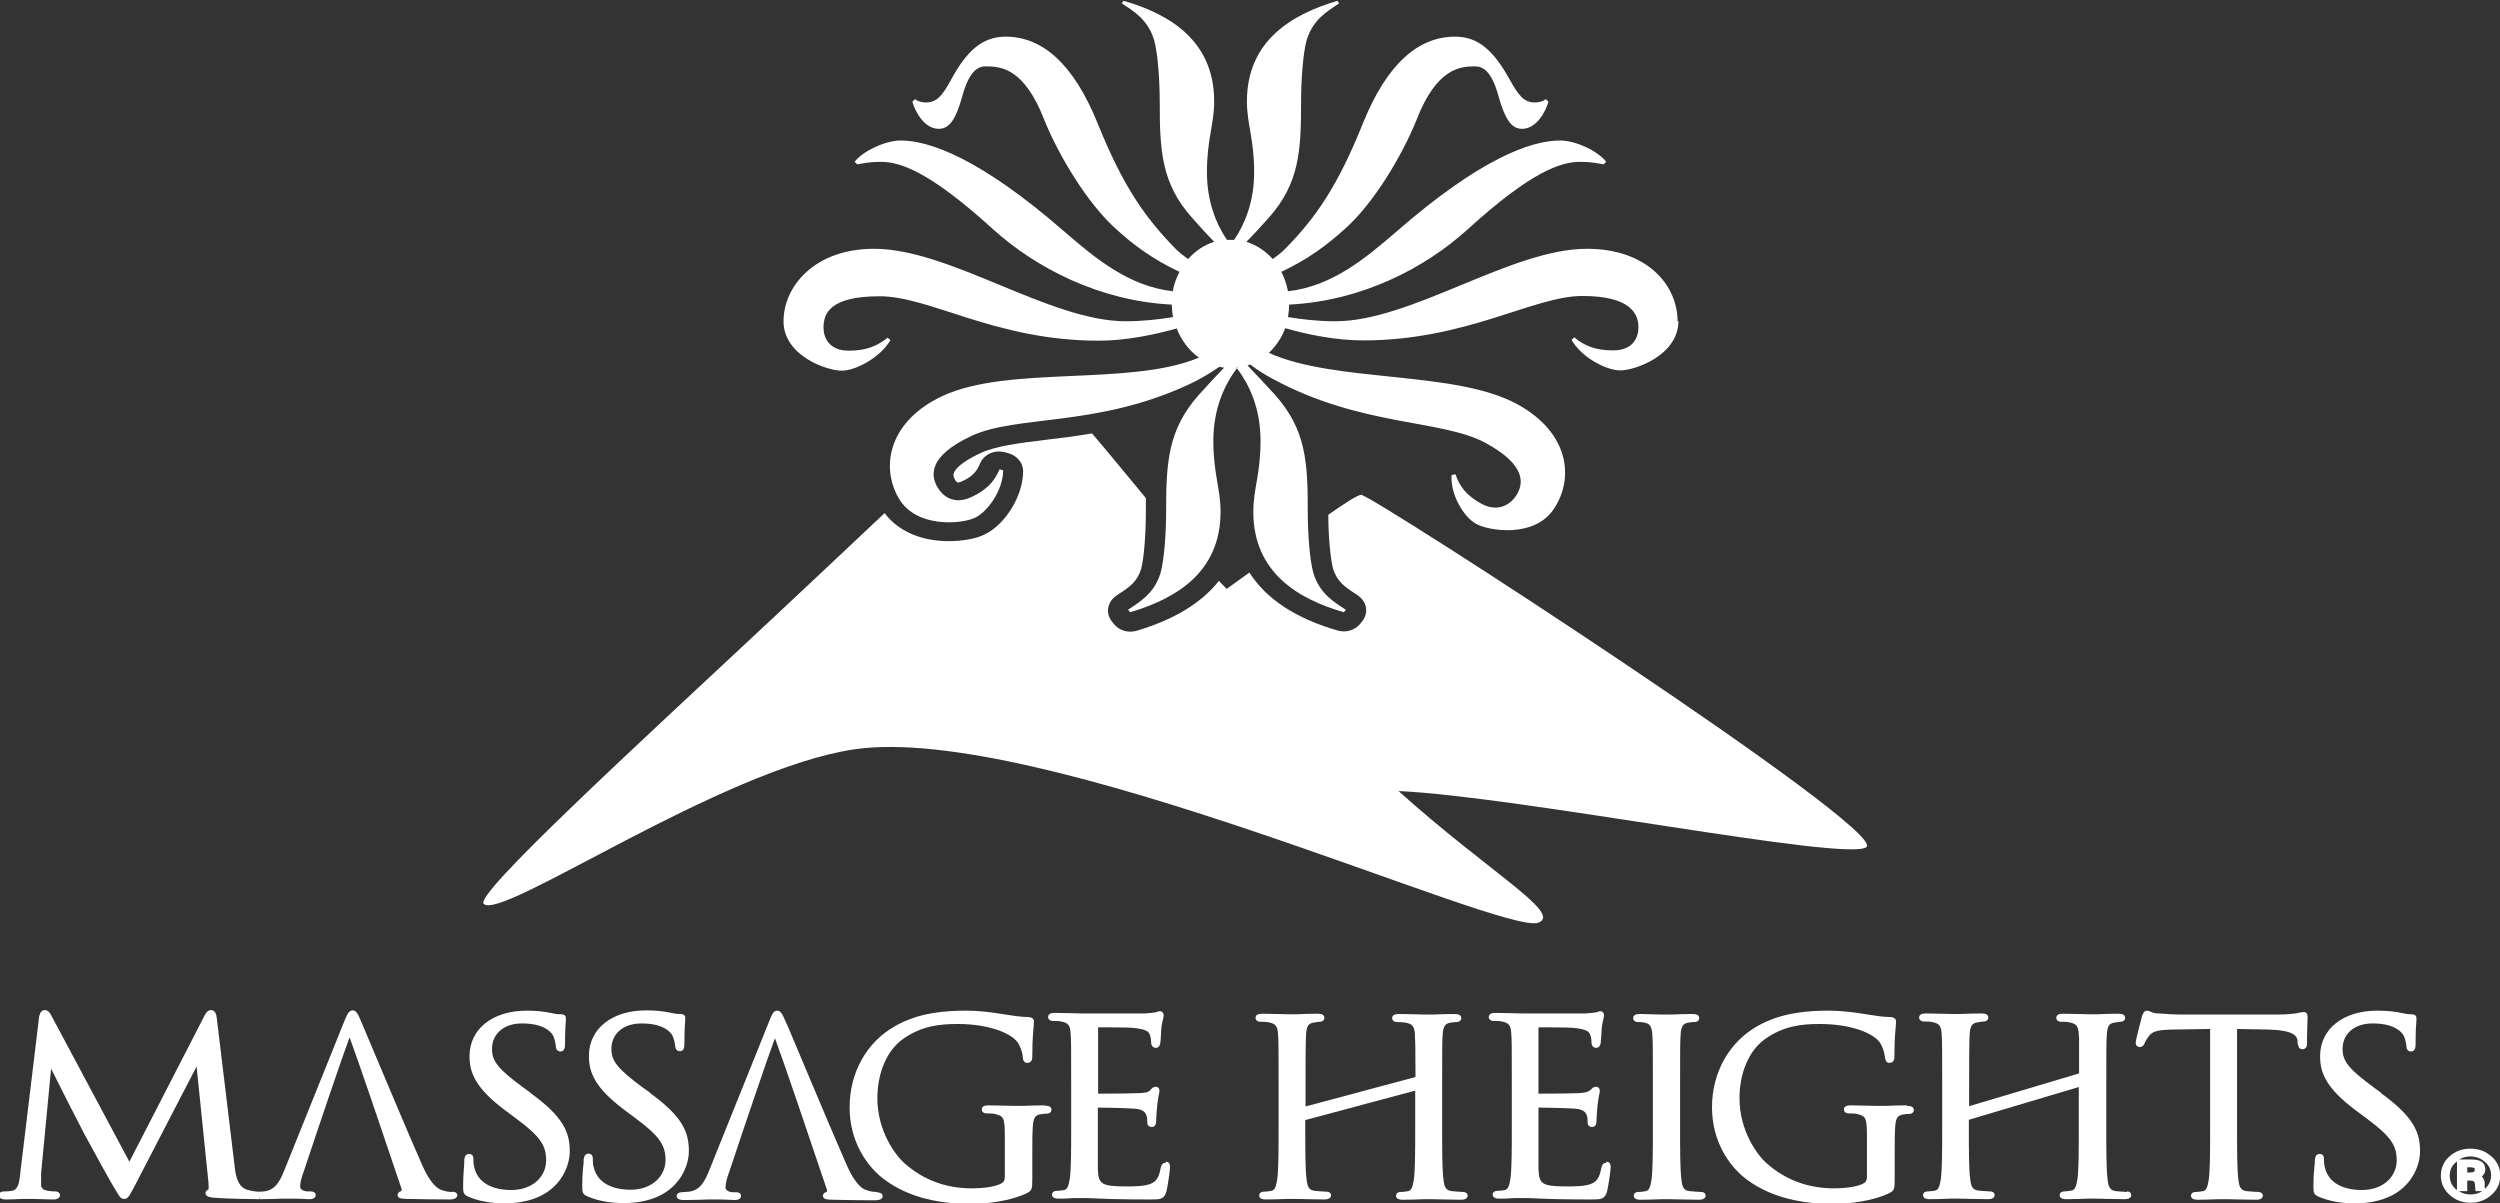
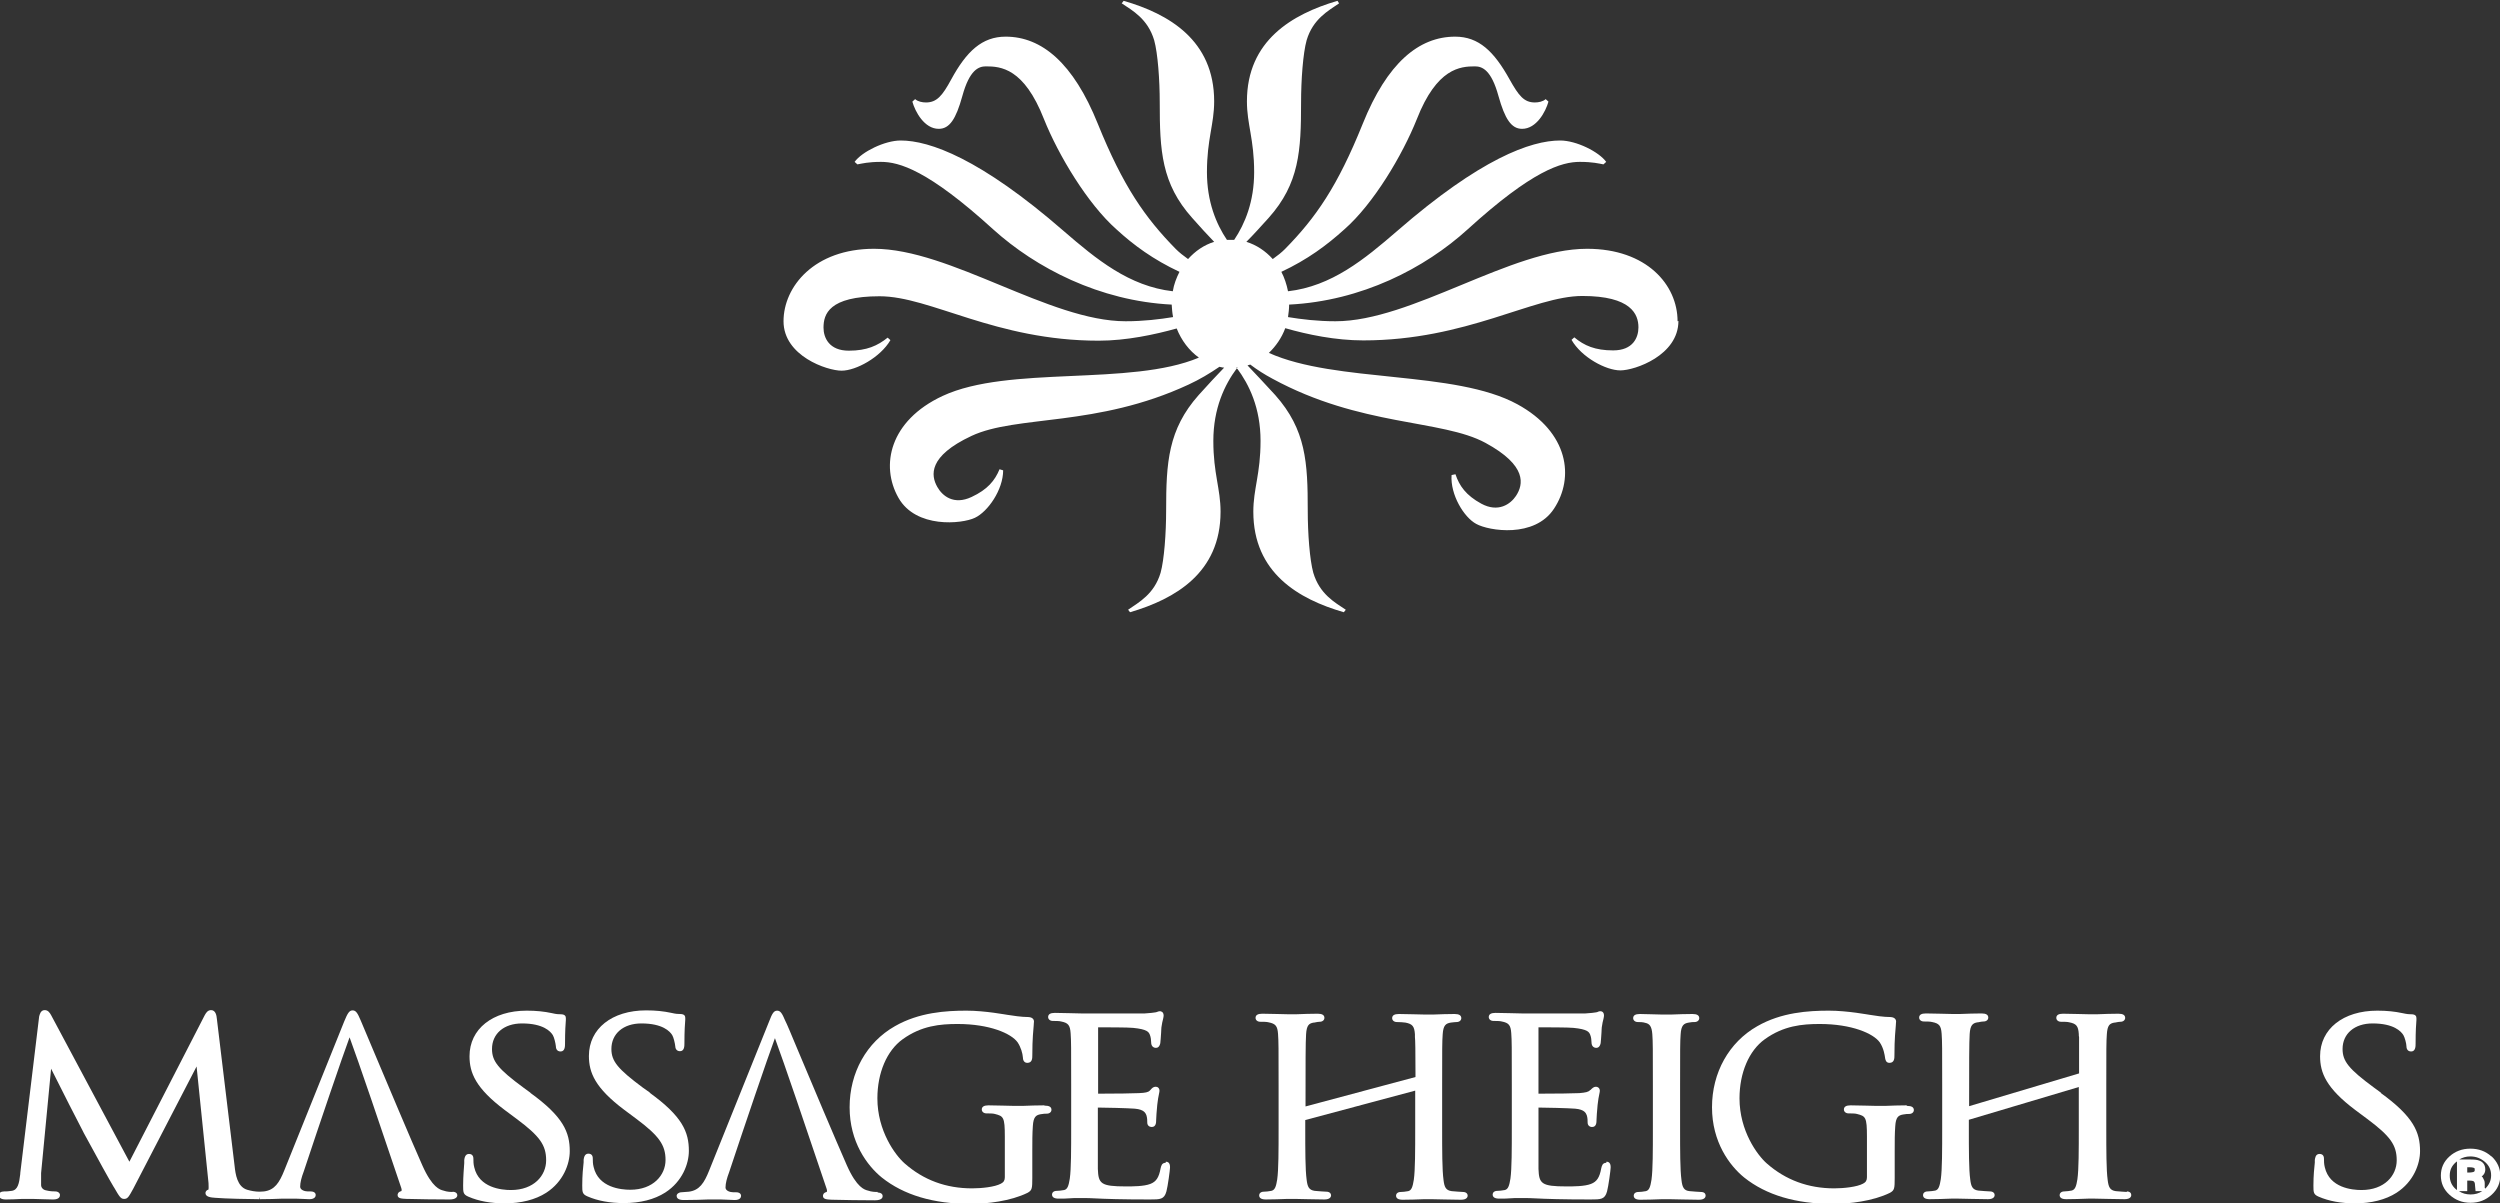
<svg xmlns="http://www.w3.org/2000/svg" id="Layer_1" data-name="Layer 1" viewBox="0 0 90.04 43.34">
  <rect x="0" y="0" width="90.04" height="43.34" fill="#333333" stroke="none" />
  <defs>
    <style>
      .cls-1 {
        fill: #fff;
      }
    </style>
  </defs>
  <g>
    <path class="cls-1" d="m16.33,42.93c-.09,0-.22,0-.36-.05-.12-.03-.4-.1-.76-.91-.41-.92-1.27-2.97-1.79-4.2-.22-.53-.39-.92-.43-1.02-.11-.26-.17-.36-.29-.36s-.18.1-.3.39l-2.16,5.37c-.18.45-.35.71-.73.76-.05,0-.11.01-.16.01-.16,0-.31-.03-.45-.07-.36-.11-.42-.57-.45-.85l-.64-5.31c-.01-.11-.04-.31-.21-.31-.13,0-.19.12-.23.19l-2.71,5.27-2.82-5.28c-.05-.09-.11-.18-.23-.18-.15,0-.18.16-.2.23l-.68,5.64v.03c-.04.35-.09.58-.31.61-.13.02-.19.02-.27.02-.11,0-.19.05-.19.13,0,.06.03.16.25.16.16,0,.41-.01.59-.02.1,0,.18,0,.21,0,.02,0,.08,0,.17,0,.19,0,.47.02.72.02.06,0,.26,0,.26-.16,0-.07-.07-.13-.17-.13-.05,0-.19,0-.34-.04-.1-.02-.17-.1-.17-.19,0-.15,0-.3,0-.43l.36-3.76c.3.61,1.07,2.11,1.14,2.24l.04.08c.56,1.03.92,1.68,1.07,1.93l.02.03c.19.33.24.41.36.41.13,0,.17-.08.33-.37l2.28-4.4.43,4.2c.01.12,0,.2,0,.23-.09.03-.11.09-.11.13,0,.14.2.16.35.17.33.03,1.29.05,1.58.05v-.08s0,0,0,0l.02.08c.29,0,.62-.01.83-.02.1,0,.18,0,.22,0,.04,0,.13,0,.24,0,.16,0,.36.02.5.02.21,0,.23-.11.23-.15,0-.03-.01-.13-.19-.13h-.1c-.1,0-.27-.05-.27-.17,0-.15.05-.34.13-.55.56-1.69,1.39-4.13,1.65-4.83.28.75,1.22,3.51,1.86,5.42.03.08.01.12,0,.12-.12.03-.13.11-.13.14,0,.13.15.13.33.14h.04c.42.01.96.02,1.5.02.24,0,.28-.1.28-.15,0-.04-.02-.13-.19-.13Z" />
    <path class="cls-1" d="m31.62,42.93c-.09,0-.22,0-.36-.05-.12-.03-.4-.1-.76-.91-.4-.91-1.26-2.94-1.77-4.16-.23-.55-.4-.96-.45-1.05-.11-.26-.17-.36-.29-.36s-.18.1-.29.39l-2.16,5.37c-.18.45-.35.71-.73.76-.07,0-.2.02-.26.02-.1,0-.18.06-.18.13,0,.15.2.15.27.15.3,0,.64-.01.86-.02.1,0,.18,0,.22,0,.04,0,.13,0,.24,0,.16,0,.36.02.5.02.21,0,.23-.11.23-.15,0-.03-.01-.13-.19-.13h-.1c-.1,0-.27-.05-.27-.17,0-.15.05-.34.13-.55.56-1.69,1.39-4.13,1.65-4.83.28.75,1.22,3.51,1.86,5.42.03.08.01.12,0,.12-.12.03-.13.11-.13.14,0,.13.15.13.33.14h.04c.42.01.96.02,1.5.02.25,0,.28-.1.28-.15,0-.04-.02-.13-.19-.13Z" />
    <path class="cls-1" d="m19.11,39.36l-.26-.19c-.91-.67-1.13-.95-1.13-1.39,0-.55.43-.92,1.08-.92.77,0,1.03.29,1.11.42.05.08.1.3.11.4,0,.06.02.19.17.19.16,0,.16-.19.16-.28,0-.46.02-.73.03-.85,0-.04,0-.06,0-.07,0-.07-.03-.14-.19-.14-.07,0-.14,0-.31-.04-.28-.06-.56-.09-.91-.09-1.23,0-2.06.66-2.06,1.64,0,.6.22,1.15,1.27,1.94l.43.32c.83.62,1.06.94,1.06,1.49s-.44,1.07-1.27,1.07c-.34,0-1.15-.08-1.32-.82-.03-.11-.03-.23-.03-.3,0-.04,0-.18-.16-.18-.14,0-.16.15-.17.22,0,.03,0,.06,0,.11-.01.17-.04.47-.04.81,0,.24,0,.32.19.4.37.16.8.24,1.31.24.58,0,1.1-.13,1.49-.38.62-.4.85-1.04.85-1.5,0-.68-.23-1.24-1.42-2.1Z" />
    <path class="cls-1" d="m23.42,39.36l-.27-.19c-.9-.67-1.13-.95-1.13-1.39,0-.55.43-.92,1.08-.92.77,0,1.03.29,1.11.42.05.08.1.3.11.4,0,.06.03.18.17.18.16,0,.16-.19.16-.28,0-.46.02-.73.03-.85,0-.04,0-.06,0-.07,0-.07-.03-.14-.19-.14-.07,0-.14,0-.31-.04-.28-.06-.56-.09-.91-.09-1.23,0-2.06.66-2.06,1.64,0,.6.22,1.15,1.27,1.94l.43.32c.83.62,1.06.95,1.06,1.49s-.44,1.07-1.27,1.07c-.34,0-1.15-.08-1.32-.82-.03-.11-.03-.23-.03-.3,0-.04,0-.18-.16-.18-.14,0-.16.15-.17.22v.09c-.02.18-.05.47-.05.83,0,.24,0,.32.19.4.37.16.8.24,1.31.24.59,0,1.1-.13,1.49-.38.62-.4.85-1.04.85-1.5,0-.68-.23-1.24-1.42-2.1Z" />
    <path class="cls-1" d="m37.6,39.81c-.2,0-.56.01-.78.02-.08,0-.14,0-.15,0-.01,0-.06,0-.12,0-.2,0-.63-.02-.95-.02-.16,0-.24.05-.24.15,0,.08.07.14.17.14.09,0,.24,0,.3.02.31.08.36.11.36.81v1.47c0,.11-.04.18-.14.23-.22.12-.69.17-1.04.17-.94,0-1.75-.3-2.43-.9-.34-.3-.98-1.17-.98-2.34,0-.92.34-1.72.91-2.13.68-.49,1.35-.55,1.98-.55,1.15,0,1.93.34,2.16.66.12.18.18.4.19.54,0,.08.03.2.16.2.18,0,.18-.17.18-.27,0-.63.04-.92.05-1.08,0-.06.01-.11.01-.14,0-.04-.02-.15-.2-.16-.25,0-.57-.05-.76-.08-.03,0-.79-.15-1.47-.15-.74,0-1.71.06-2.58.56-1.02.58-1.63,1.67-1.63,2.92s.63,2.1,1.16,2.53c.79.63,1.86.95,3.19.95.6,0,1.45-.1,2.06-.4.16-.09.17-.15.17-.54v-.97c0-.36,0-.62.02-.9.02-.32.11-.39.28-.42.11-.02.16-.02.22-.02.1,0,.17-.06.17-.14,0-.1-.08-.15-.24-.15Z" />
    <path class="cls-1" d="m41.98,41.88c-.14,0-.16.12-.18.2-.06.33-.16.48-.37.56-.23.09-.64.09-.88.09-.91,0-.99-.1-1.01-.63,0-.13,0-.69,0-1.09,0-.16,0-.3,0-.38v-.74c.22,0,1.08.02,1.33.04.35.03.39.17.42.24.03.1.03.18.03.26,0,.11.08.16.16.16.16,0,.16-.17.16-.25,0-.06.02-.37.04-.55.02-.17.04-.3.06-.38.01-.06.02-.09.02-.12,0-.11-.07-.15-.14-.15-.08,0-.13.05-.19.12l-.02.02c-.06.06-.16.08-.39.09-.16.01-.85.02-1.47.02h0v-2.39h0c.21,0,1.11,0,1.26.02.51.05.56.15.6.24.04.09.05.22.05.28,0,.18.13.2.17.2.06,0,.13-.03.16-.17.01-.07.02-.24.03-.39,0-.08.01-.15.01-.18.02-.14.04-.23.06-.3.01-.05.02-.09.02-.12,0-.15-.11-.16-.13-.16-.05,0-.09.02-.12.03-.01,0-.03.01-.04.01-.06.01-.2.03-.39.04-.21,0-2.09,0-2.17,0-.01,0-.06,0-.12,0-.2,0-.63-.02-.95-.02-.16,0-.24.05-.24.15,0,.08.07.14.17.14.08,0,.24,0,.3.02.25.05.32.13.34.42.02.27.02.52.02,1.86v1.52c0,.81,0,1.51-.05,1.86-.04.25-.08.38-.2.41-.11.02-.2.03-.27.03-.12,0-.17.07-.17.13,0,.1.08.15.24.15.12,0,.3,0,.55-.02.15,0,.29,0,.35,0h.03c.08,0,.2,0,.36.01.37.02.99.04,1.99.04.38,0,.52,0,.6-.29.05-.18.13-.78.13-.86,0-.06,0-.21-.15-.21Z" />
    <path class="cls-1" d="m52.7,42.93c-.08,0-.29-.02-.42-.03-.21-.03-.26-.15-.29-.4-.05-.36-.05-1.06-.05-1.87v-1.52c0-1.35,0-1.59.02-1.86.02-.32.11-.39.29-.42.1-.01.15-.02.21-.02.1,0,.17-.06.17-.14,0-.1-.08-.15-.24-.15-.2,0-.56.01-.78.02-.08,0-.14,0-.15,0-.01,0-.06,0-.13,0-.2,0-.63-.02-.95-.02-.16,0-.24.05-.24.15,0,.08.07.14.17.14s.24.01.31.02c.25.05.32.13.34.42v.1q.02.14.02,1.28v.16l-3.96,1.06v-.14c0-1.36,0-2.19.02-2.46.02-.32.1-.39.27-.42h.02c.1-.02.15-.03.2-.03.1,0,.17-.06.17-.14,0-.1-.08-.15-.24-.15-.21,0-.56.01-.78.02-.08,0-.14,0-.15,0-.01,0-.06,0-.12,0-.2,0-.63-.02-.95-.02-.16,0-.24.05-.24.15,0,.08.07.14.17.14.08,0,.24,0,.3.02.25.05.32.13.34.42.02.27.02.52.02,1.86v1.52c0,.81,0,1.51-.05,1.86-.04.25-.08.38-.21.41-.11.02-.2.03-.27.03-.12,0-.17.07-.17.13,0,.1.08.15.24.15.2,0,.56-.01.78-.02.08,0,.14,0,.16,0,.01,0,.05,0,.11,0,.21,0,.66.02,1.06.02.22,0,.24-.11.24-.15,0-.06-.05-.13-.17-.13-.08,0-.29-.02-.42-.03-.21-.03-.26-.15-.29-.4-.05-.36-.05-1.06-.05-1.87v-.28l3.96-1.06v1.35c0,.81,0,1.51-.05,1.86-.04.25-.08.38-.2.41-.11.02-.2.03-.27.03-.12,0-.17.07-.17.13,0,.1.08.15.24.15.2,0,.56-.01.77-.02.08,0,.14,0,.16,0,.01,0,.05,0,.11,0,.21,0,.66.02,1.06.02.22,0,.24-.11.24-.15,0-.06-.05-.13-.17-.13Z" />
    <path class="cls-1" d="m57.85,41.88c-.14,0-.16.12-.18.2-.06.33-.16.48-.37.56-.23.09-.63.09-.88.09-.91,0-.99-.1-1.01-.63,0-.13,0-.69,0-1.09,0-.16,0-.3,0-.38v-.74c.21,0,1.08.02,1.32.04.35.03.39.17.42.24.03.1.03.18.03.26,0,.09.06.16.16.16.16,0,.16-.17.16-.25,0-.05.02-.37.04-.55.02-.17.04-.3.06-.38.01-.06.02-.09.02-.12,0-.11-.08-.15-.14-.15-.08,0-.13.05-.2.12h-.01c-.06.07-.16.09-.39.11-.16.01-.85.02-1.47.02h0v-2.39h0c.21,0,1.11,0,1.26.02.51.05.56.15.6.24.04.09.05.22.05.28,0,.18.13.2.17.2.06,0,.13-.03.16-.17.01-.07.02-.24.03-.39,0-.08.01-.15.01-.18.02-.14.04-.23.06-.3.01-.05.02-.09.02-.12,0-.15-.1-.16-.13-.16-.05,0-.09.02-.11.03-.01,0-.03.01-.04.01-.06.01-.2.03-.39.04-.21,0-2.09,0-2.17,0-.01,0-.06,0-.12,0-.2,0-.63-.02-.95-.02-.16,0-.24.05-.24.15,0,.08.07.14.17.14.08,0,.24,0,.3.02.25.05.32.13.34.42.02.27.02.52.02,1.86v1.52c0,.81,0,1.51-.05,1.86-.04.25-.08.38-.2.41-.11.02-.2.03-.27.03-.12,0-.17.07-.17.13,0,.1.08.15.24.15.12,0,.3,0,.55-.02.15,0,.29,0,.35,0h.03c.08,0,.2,0,.36.01.37.02.99.04,1.99.04.38,0,.52,0,.6-.29.05-.18.13-.78.13-.86,0-.06,0-.21-.15-.21Z" />
    <path class="cls-1" d="m61.26,42.93c-.07,0-.28-.02-.41-.03-.19-.02-.26-.12-.29-.4-.05-.36-.05-1.06-.05-1.87v-1.52c0-1.35,0-1.59.02-1.86.02-.32.11-.39.29-.42.1-.02.15-.02.21-.02.1,0,.17-.06.17-.14,0-.1-.08-.15-.24-.15-.2,0-.56.01-.78.02-.08,0-.14,0-.16,0s-.07,0-.15,0c-.2,0-.58-.02-.81-.02-.16,0-.24.05-.24.15,0,.08.07.14.17.14.07,0,.18,0,.27.03.14.03.23.11.25.41.02.27.02.52.02,1.86v1.52c0,.81,0,1.51-.05,1.86-.04.25-.08.38-.2.41-.11.02-.2.03-.27.03-.12,0-.17.07-.17.13,0,.1.08.15.24.15.2,0,.56-.01.78-.02.08,0,.14,0,.16,0,.01,0,.05,0,.11,0,.21,0,.66.02,1.06.02.22,0,.24-.11.24-.15,0-.07-.05-.13-.17-.13Z" />
    <path class="cls-1" d="m68.66,39.81c-.2,0-.56.01-.78.02-.08,0-.14,0-.16,0-.01,0-.06,0-.12,0-.2,0-.63-.02-.95-.02-.16,0-.24.05-.24.15,0,.08.07.14.17.14.08,0,.24,0,.3.02.31.08.36.11.36.81v1.47c0,.11-.04.18-.14.23-.22.12-.7.17-1.04.17-.93,0-1.75-.3-2.43-.9-.34-.3-.98-1.17-.98-2.34,0-.92.34-1.72.91-2.13.68-.49,1.35-.55,1.98-.55,1.15,0,1.93.34,2.16.66.15.22.18.48.19.54.01.08.03.2.16.2.18,0,.18-.17.18-.27,0-.63.04-.92.05-1.08,0-.06.01-.11.01-.14,0-.04-.02-.15-.2-.16-.25,0-.57-.05-.75-.08-.03,0-.79-.15-1.47-.15-.74,0-1.71.06-2.58.56-1.02.58-1.63,1.67-1.63,2.92s.63,2.1,1.16,2.53c.79.63,1.86.95,3.19.95.6,0,1.45-.1,2.06-.4.16-.09.17-.15.17-.54v-.97c0-.36,0-.62.02-.89.02-.32.11-.39.28-.42.11-.02.16-.02.22-.02.1,0,.17-.06.17-.14,0-.1-.08-.15-.24-.15Z" />
    <path class="cls-1" d="m76.61,42.93c-.07,0-.28-.02-.41-.03-.21-.03-.26-.15-.29-.4-.05-.36-.05-1.06-.05-1.87v-1.52c0-1.35,0-1.59.02-1.86.02-.32.1-.39.27-.42h.02c.1-.02.15-.03.2-.03.1,0,.17-.06.17-.14,0-.1-.08-.15-.24-.15-.2,0-.56.01-.78.02-.08,0-.14,0-.15,0-.01,0-.06,0-.12,0-.2,0-.63-.02-.95-.02-.16,0-.24.05-.24.15,0,.08.07.14.17.14.08,0,.24,0,.3.02.25.05.32.13.34.42,0,.06,0,.09.01.11q0,.09,0,1.15v.16l-3.96,1.18v-.14c0-1.36,0-2.19.02-2.46.02-.32.11-.39.28-.42h.02c.1-.02.15-.03.2-.03.1,0,.17-.06.17-.14,0-.1-.08-.15-.24-.15-.2,0-.56.01-.78.02-.08,0-.14,0-.16,0-.01,0-.06,0-.12,0-.2,0-.63-.02-.95-.02-.16,0-.24.05-.24.15,0,.08.07.14.17.14.08,0,.23,0,.3.02.25.05.32.13.34.42.02.27.02.52.02,1.86v1.52c0,.81,0,1.51-.05,1.86-.04.25-.08.38-.2.41-.06.01-.18.03-.27.03-.12,0-.17.07-.17.13,0,.1.08.15.24.15.2,0,.56-.01.77-.02.08,0,.14,0,.16,0,.01,0,.05,0,.11,0,.21,0,.65.02,1.06.02.22,0,.24-.11.24-.15,0-.06-.05-.13-.17-.13-.08,0-.29-.02-.42-.03-.21-.03-.26-.15-.29-.4-.05-.36-.05-1.06-.05-1.87v-.28l3.96-1.18v1.46c0,.81,0,1.51-.05,1.86-.04.25-.08.38-.21.41-.06.01-.18.03-.26.03-.12,0-.17.07-.17.13,0,.1.08.15.24.15.21,0,.56-.01.78-.02.08,0,.14,0,.15,0,.01,0,.05,0,.11,0,.21,0,.66.02,1.06.02.22,0,.24-.11.24-.15,0-.07-.05-.13-.17-.13Z" />
-     <path class="cls-1" d="m82.97,36.45s-.1.01-.2.03l-.09.02c-.15.02-.36.04-.64.04h-3.56c-.12,0-.47-.02-.74-.04-.15,0-.24-.04-.3-.07-.04-.02-.08-.03-.12-.03-.1,0-.14.11-.18.21v.02s-.22.81-.22.92.07.16.14.16c.12,0,.17-.1.18-.14.02-.05.05-.11.15-.25.13-.18.33-.23.9-.24l1.31-.02v3.57c0,.81,0,1.51-.05,1.86-.04.25-.08.38-.2.41-.11.02-.2.03-.27.03-.12,0-.17.07-.17.13,0,.1.08.15.24.15.2,0,.56-.01.78-.02.08,0,.14,0,.16,0,.01,0,.05,0,.11,0,.21,0,.65.02,1.06.02.22,0,.24-.11.24-.15,0-.06-.05-.13-.17-.13-.08,0-.29-.02-.42-.03-.21-.03-.26-.15-.29-.4-.05-.36-.05-1.06-.05-1.87v-3.57l1.1.02c.9.02,1.05.21,1.08.4v.09c.02.08.03.22.18.22.07,0,.16-.05.16-.2,0-.04,0-.14,0-.27,0-.22.02-.52.02-.68,0-.05,0-.19-.14-.19Z" />
    <path class="cls-1" d="m85.76,39.36l-.26-.19c-.91-.67-1.13-.95-1.13-1.39,0-.55.43-.92,1.08-.92.77,0,1.03.29,1.11.42.05.08.11.31.11.4,0,.06.02.19.17.19.16,0,.16-.19.16-.28,0-.46.02-.73.03-.85,0-.04,0-.06,0-.07,0-.07-.03-.14-.19-.14-.06,0-.13,0-.31-.04-.28-.06-.56-.09-.91-.09-1.23,0-2.06.66-2.06,1.64,0,.6.22,1.15,1.27,1.94l.43.32c.83.62,1.06.94,1.06,1.49s-.44,1.07-1.27,1.07c-.34,0-1.15-.08-1.32-.82-.03-.11-.03-.23-.03-.3,0-.04,0-.18-.16-.18-.15,0-.16.16-.17.22v.09c-.02.18-.05.47-.05.83,0,.24,0,.32.19.4.37.16.8.24,1.31.24.58,0,1.1-.13,1.49-.38.62-.4.85-1.04.85-1.5,0-.68-.23-1.24-1.42-2.1Z" />
    <path class="cls-1" d="m89.73,41.65h0c-.21-.19-.46-.28-.76-.28s-.55.1-.75.28c-.21.19-.31.42-.31.69s.1.5.31.69c.21.19.46.29.76.29s.55-.1.76-.29c.21-.19.31-.42.31-.69s-.11-.5-.31-.69Zm-1.24.17v1.04s-.03-.02-.04-.03c-.15-.13-.22-.29-.22-.49s.07-.35.22-.48c.01-.01.03-.02.04-.03Zm.37.41v-.19h.07c.12,0,.17.02.18.03.02,0,.02.03.02.07,0,.05-.02.06-.05.07h0s-.06.02-.15.02h-.08Zm0,.67v-.38h.06c.12,0,.16.02.16.02.04.02.06.07.06.15l.02.21h.24c-.12.08-.26.12-.42.12s-.3-.04-.42-.12h.31Zm.63-.12s0-.01,0-.03v-.02s0-.03,0-.05v-.07c0-.07-.03-.13-.07-.2-.01-.01-.02-.03-.04-.04.06-.04.13-.12.13-.25,0-.2-.12-.29-.22-.32-.07-.03-.18-.04-.33-.04h-.39c.12-.07.25-.11.4-.11.21,0,.38.07.53.2.15.13.22.29.22.48s-.07.34-.21.48l-.02-.03Z" />
  </g>
-   <path class="cls-1" d="m49.03,17.82c-.13,0-.59.3-1.19.72,0,.8.08,1.58.17,1.94.14.46.43.66.77.88.05.03.09.06.13.09.31.21.39.61.17.9l-.07.09c-.14.19-.37.3-.61.3-.07,0-.15-.01-.22-.03-1.52-.44-2.58-1.14-3.18-2.09-.3.22-.58.42-.82.59-.09-.1-.19-.19-.28-.29-.63.8-1.62,1.4-2.97,1.8-.07.02-.15.03-.22.03-.24,0-.47-.11-.61-.3l-.07-.09c-.22-.29-.14-.69.17-.9.04-.03.09-.06.13-.09.34-.22.63-.42.77-.88.1-.37.17-1.23.17-2.09,0-.16,0-.31,0-.46-.71-.85-1.36-1.66-1.94-2.33-.59.1-1.15.17-1.66.23-.97.12-1.8.22-2.36.48-.73.34-.91.6-.95.7-.02.05-.04.12.03.25.04.07.09.11.11.11.02,0,.07-.01.14-.04.41-.19.54-.37.66-.65.11-.27.39-.43.68-.43.07,0,.15.01.23.03l.13.04c.3.09.51.35.51.64,0,.89-.65,1.94-1.41,2.29-.31.15-.79.23-1.27.23-1.01,0-1.83-.37-2.31-1.01-1.23,1.16-2.59,2.44-4,3.76-5.13,4.79-10.76,9.96-10.44,10.31.6.65,8.5-4.83,13.33-5.56,6.62-.99,23.42,6.73,24.66,6.24.87-.34-1.78-1.81-5.04-4.74,4.35.2,16.15,2.56,16.85,2.02.8-.62-17.83-12.7-18.2-12.69Z" />
  <g>
    <g>
      <path class="cls-1" d="m44.59,13.25s-.02.02-.03.03c0,0-.01-.02-.02-.03.02,0,.03,0,.05,0Z" />
      <path class="cls-1" d="m44.59,13.25s-.02.02-.03.03c0,0-.01-.02-.02-.03.02,0,.03,0,.05,0Z" />
    </g>
    <path class="cls-1" d="m60.45,11.56c0,1.24-1.57,1.78-2.09,1.78s-1.4-.47-1.76-1.1l.1-.09c.36.3.75.47,1.4.47.72,0,.91-.47.91-.83,0-.47-.26-1.13-2.02-1.13s-4.17,1.6-7.89,1.6c-1,0-2.01-.21-2.81-.44-.13.35-.34.65-.59.89,2.42,1.09,6.7.62,8.95,1.85,1.85,1.01,2.06,2.64,1.32,3.76-.7,1.07-2.35.8-2.8.55-.45-.24-.94-1.06-.89-1.76l.14-.03c.14.42.38.76.93,1.06.61.33,1.05.02,1.25-.28.27-.41.41-1.09-1.1-1.91-1.57-.85-4.49-.58-7.67-2.31-.28-.15-.55-.32-.8-.51-.03.01-.07.02-.1.03.29.3.62.66,1,1.07,1.11,1.25,1.17,2.43,1.17,4.15,0,.83.07,1.78.2,2.25.23.77.78,1.07,1.17,1.33l-.07.09c-1.63-.47-3.26-1.42-3.26-3.62,0-.83.26-1.36.26-2.55s-.41-2.03-.85-2.62c0-.01.02-.02.03-.03-.01,0-.03,0-.05,0,0,0,.01.02.02.03-.44.59-.85,1.44-.85,2.62s.26,1.72.26,2.55c0,2.2-1.63,3.14-3.26,3.62l-.07-.09c.39-.27.94-.56,1.17-1.33.13-.47.2-1.42.2-2.25,0-1.72.07-2.91,1.17-4.15.34-.38.65-.71.92-.99-.06,0-.12-.02-.17-.03-.35.24-.72.46-1.11.64-3.31,1.54-6.2,1.09-7.82,1.85-1.56.73-1.47,1.42-1.23,1.84.18.32.59.66,1.23.36.58-.27.84-.59,1.01-1l.13.04c0,.7-.55,1.49-1.02,1.71-.46.22-2.12.39-2.75-.72-.66-1.16-.32-2.78,1.59-3.67,2.39-1.11,6.76-.34,9.23-1.38-.35-.25-.63-.62-.8-1.05-.79.22-1.81.44-2.81.44-3.72,0-6.06-1.6-7.89-1.6s-2.02.65-2.02,1.13c0,.36.2.83.91.83.65,0,1.04-.18,1.4-.47l.1.09c-.36.62-1.24,1.1-1.76,1.1s-2.09-.53-2.09-1.78,1.11-2.61,3.26-2.61c2.74,0,6.32,2.61,9.06,2.61.65,0,1.22-.07,1.71-.15-.03-.15-.04-.3-.05-.45-2.6-.13-4.89-1.32-6.43-2.71-2.35-2.14-3.39-2.43-4.04-2.43-.46,0-.68.06-.85.09l-.1-.09c.26-.36,1.08-.77,1.66-.77,1.04,0,2.87.65,5.87,3.26,1.18,1.02,2.36,1.99,3.93,2.17.04-.25.13-.48.24-.7-.94-.44-1.65-.96-2.27-1.53-1.04-.92-2.09-2.67-2.61-3.97-.72-1.84-1.56-1.9-2.09-1.9-.26,0-.59.12-.85,1.07-.23.83-.46,1.18-.85,1.18-.52,0-.85-.62-.95-.98l.1-.09c.1.09.26.12.39.12.39,0,.59-.24.91-.83.55-1.01,1.11-1.54,1.96-1.54,1.3,0,2.44.95,3.32,3.14.91,2.25,1.7,3.38,2.81,4.51.12.12.27.24.44.36.26-.29.58-.51.94-.62-.24-.25-.51-.54-.79-.86-1.11-1.24-1.17-2.43-1.17-4.15,0-.83-.07-1.78-.2-2.25-.23-.77-.78-1.07-1.17-1.33l.07-.09c1.63.47,3.26,1.42,3.26,3.62,0,.83-.26,1.36-.26,2.55,0,1.06.33,1.86.72,2.44.04,0,.08,0,.13,0s.09,0,.13,0c.39-.58.72-1.38.72-2.44,0-1.19-.26-1.72-.26-2.55,0-2.19,1.63-3.14,3.26-3.62l.06.09c-.39.27-.94.56-1.17,1.33-.13.47-.2,1.42-.2,2.25,0,1.72-.06,2.91-1.17,4.15-.29.32-.55.61-.8.86.36.11.69.33.95.62.17-.12.32-.24.44-.36,1.11-1.13,1.89-2.25,2.8-4.51.88-2.19,2.02-3.14,3.33-3.14.85,0,1.4.53,1.96,1.54.33.59.52.83.91.83.13,0,.29-.03.39-.12l.1.09c-.1.36-.43.98-.95.98-.39,0-.62-.36-.85-1.18-.26-.95-.59-1.07-.85-1.07-.52,0-1.37.06-2.09,1.9-.52,1.3-1.56,3.05-2.61,3.97-.63.57-1.33,1.09-2.27,1.53.11.21.19.45.24.7,1.57-.18,2.75-1.15,3.93-2.17,3-2.61,4.82-3.26,5.87-3.26.59,0,1.4.41,1.66.77l-.1.09c-.16-.03-.39-.09-.85-.09-.65,0-1.7.3-4.04,2.43-1.54,1.4-3.82,2.58-6.43,2.71,0,.15-.02.31-.04.45.49.08,1.06.15,1.71.15,2.74,0,6.32-2.61,9.06-2.61,2.15,0,3.26,1.3,3.26,2.61Z" />
  </g>
</svg>